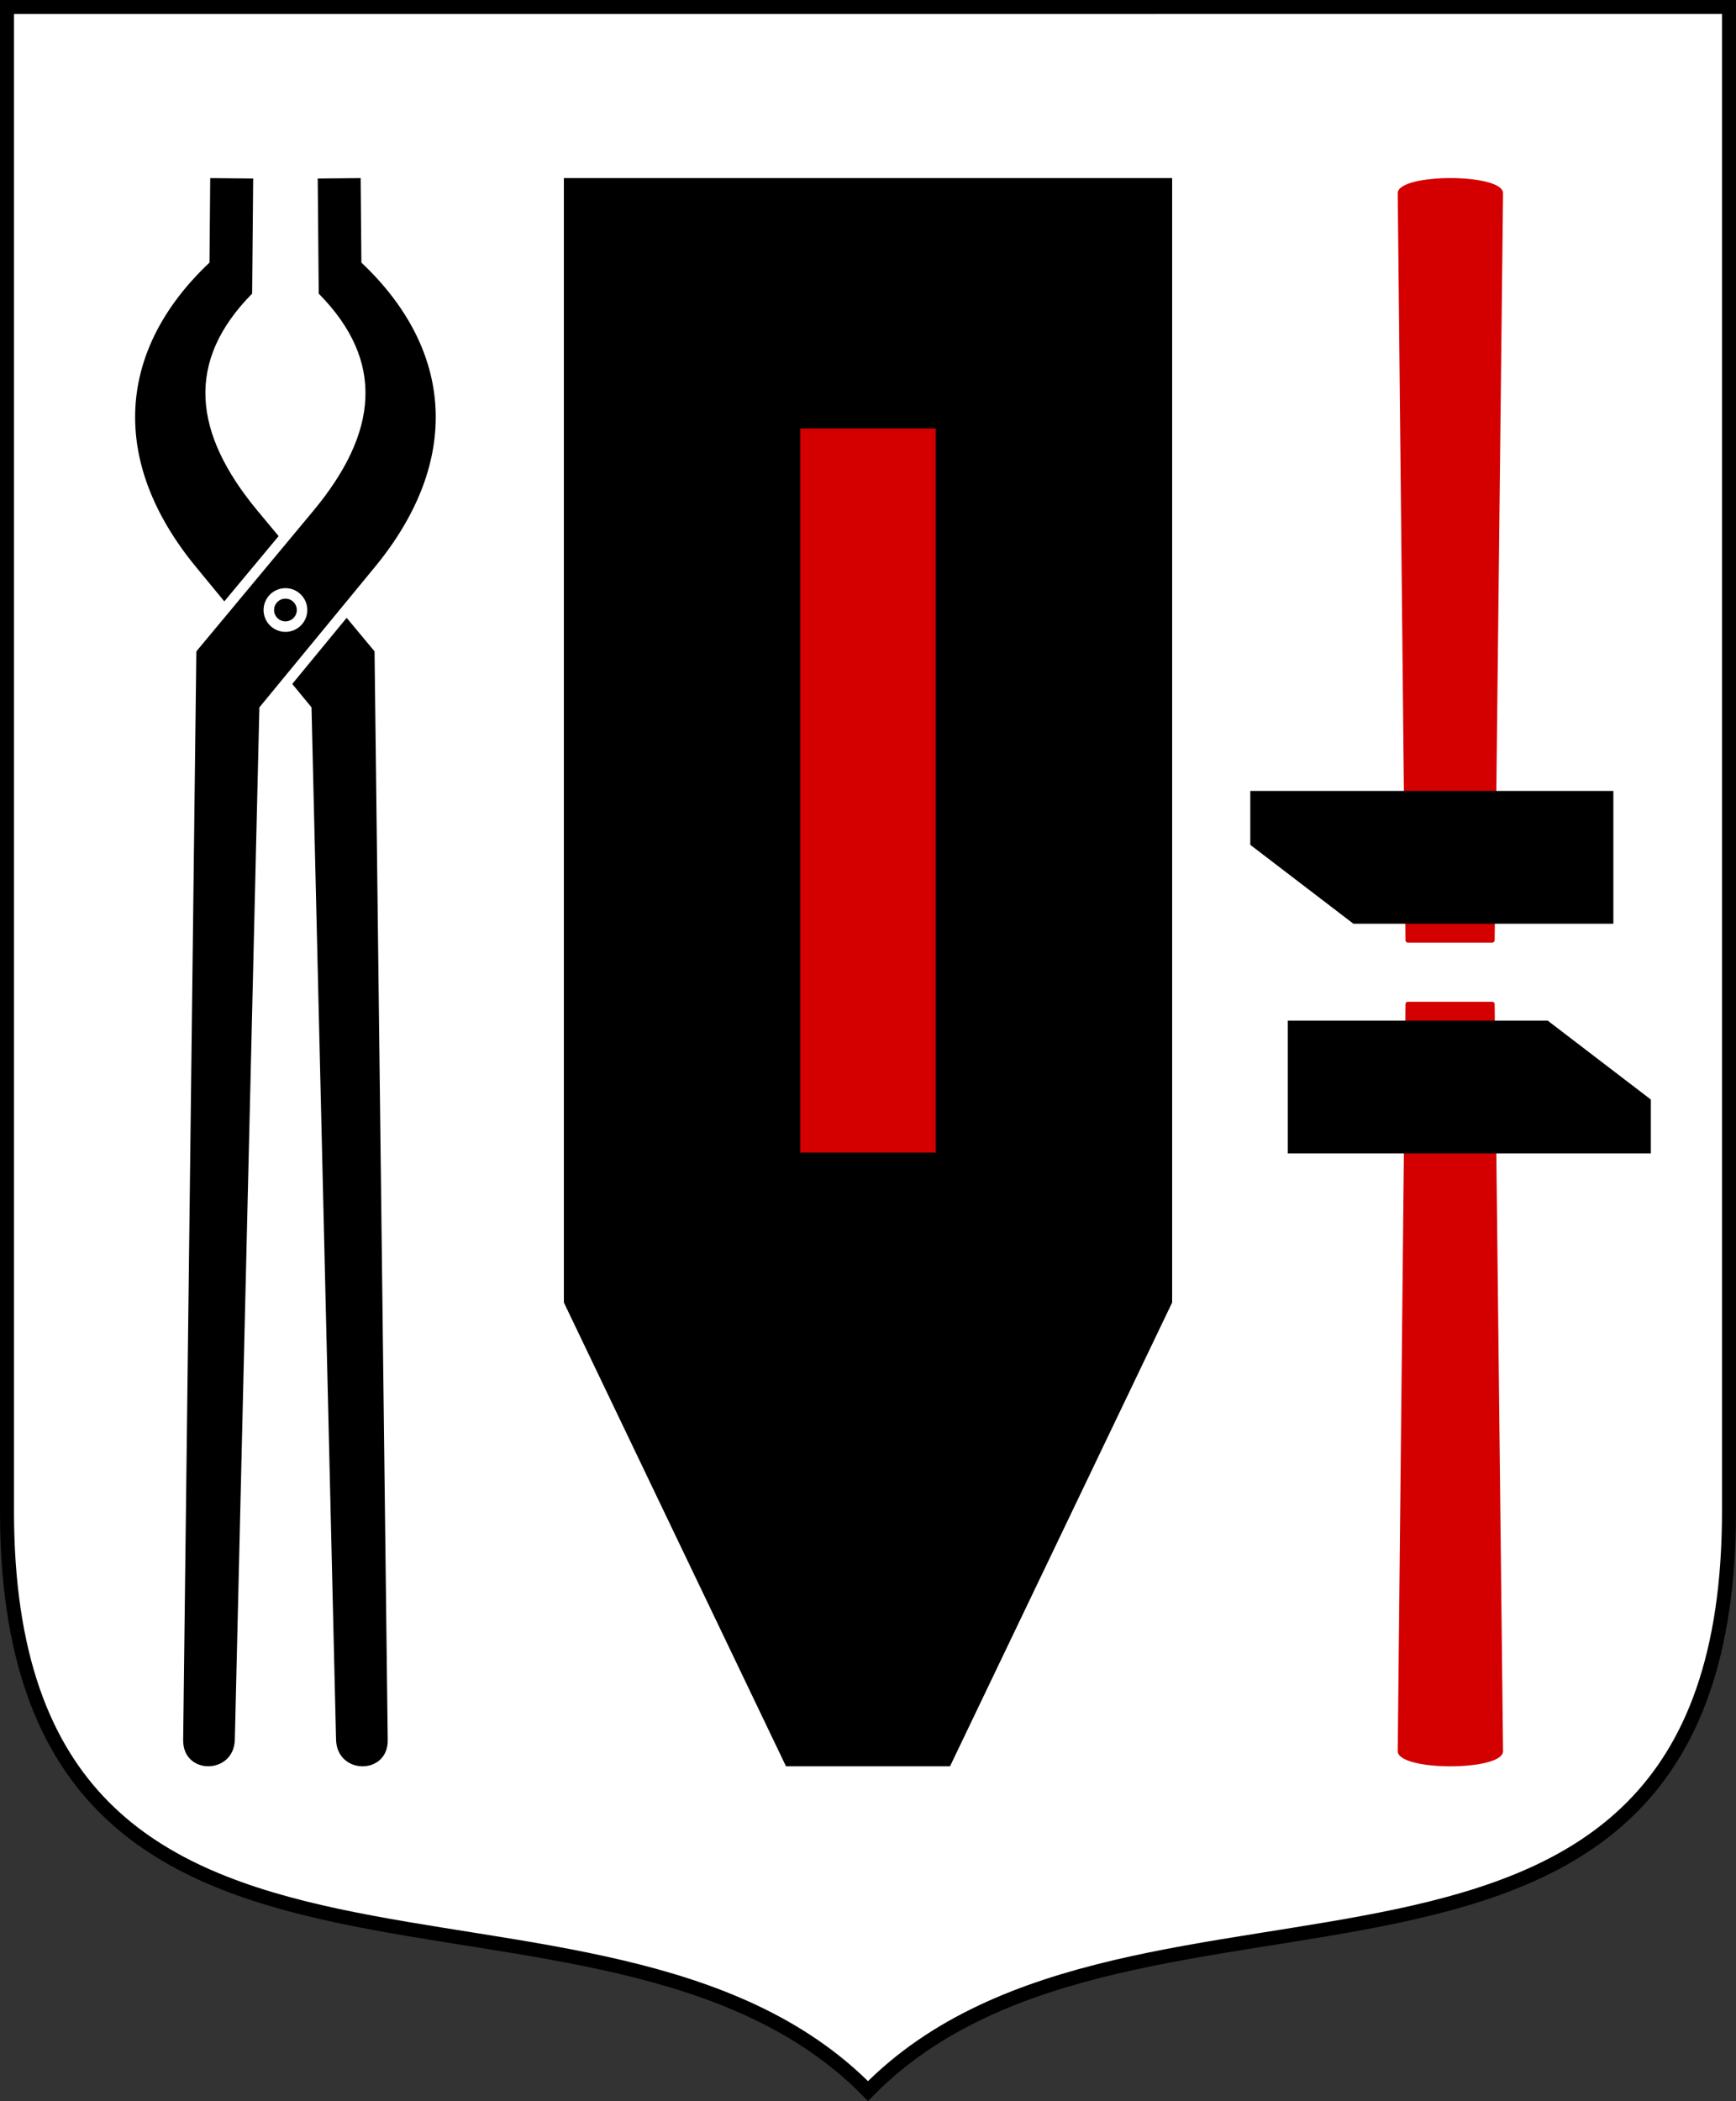
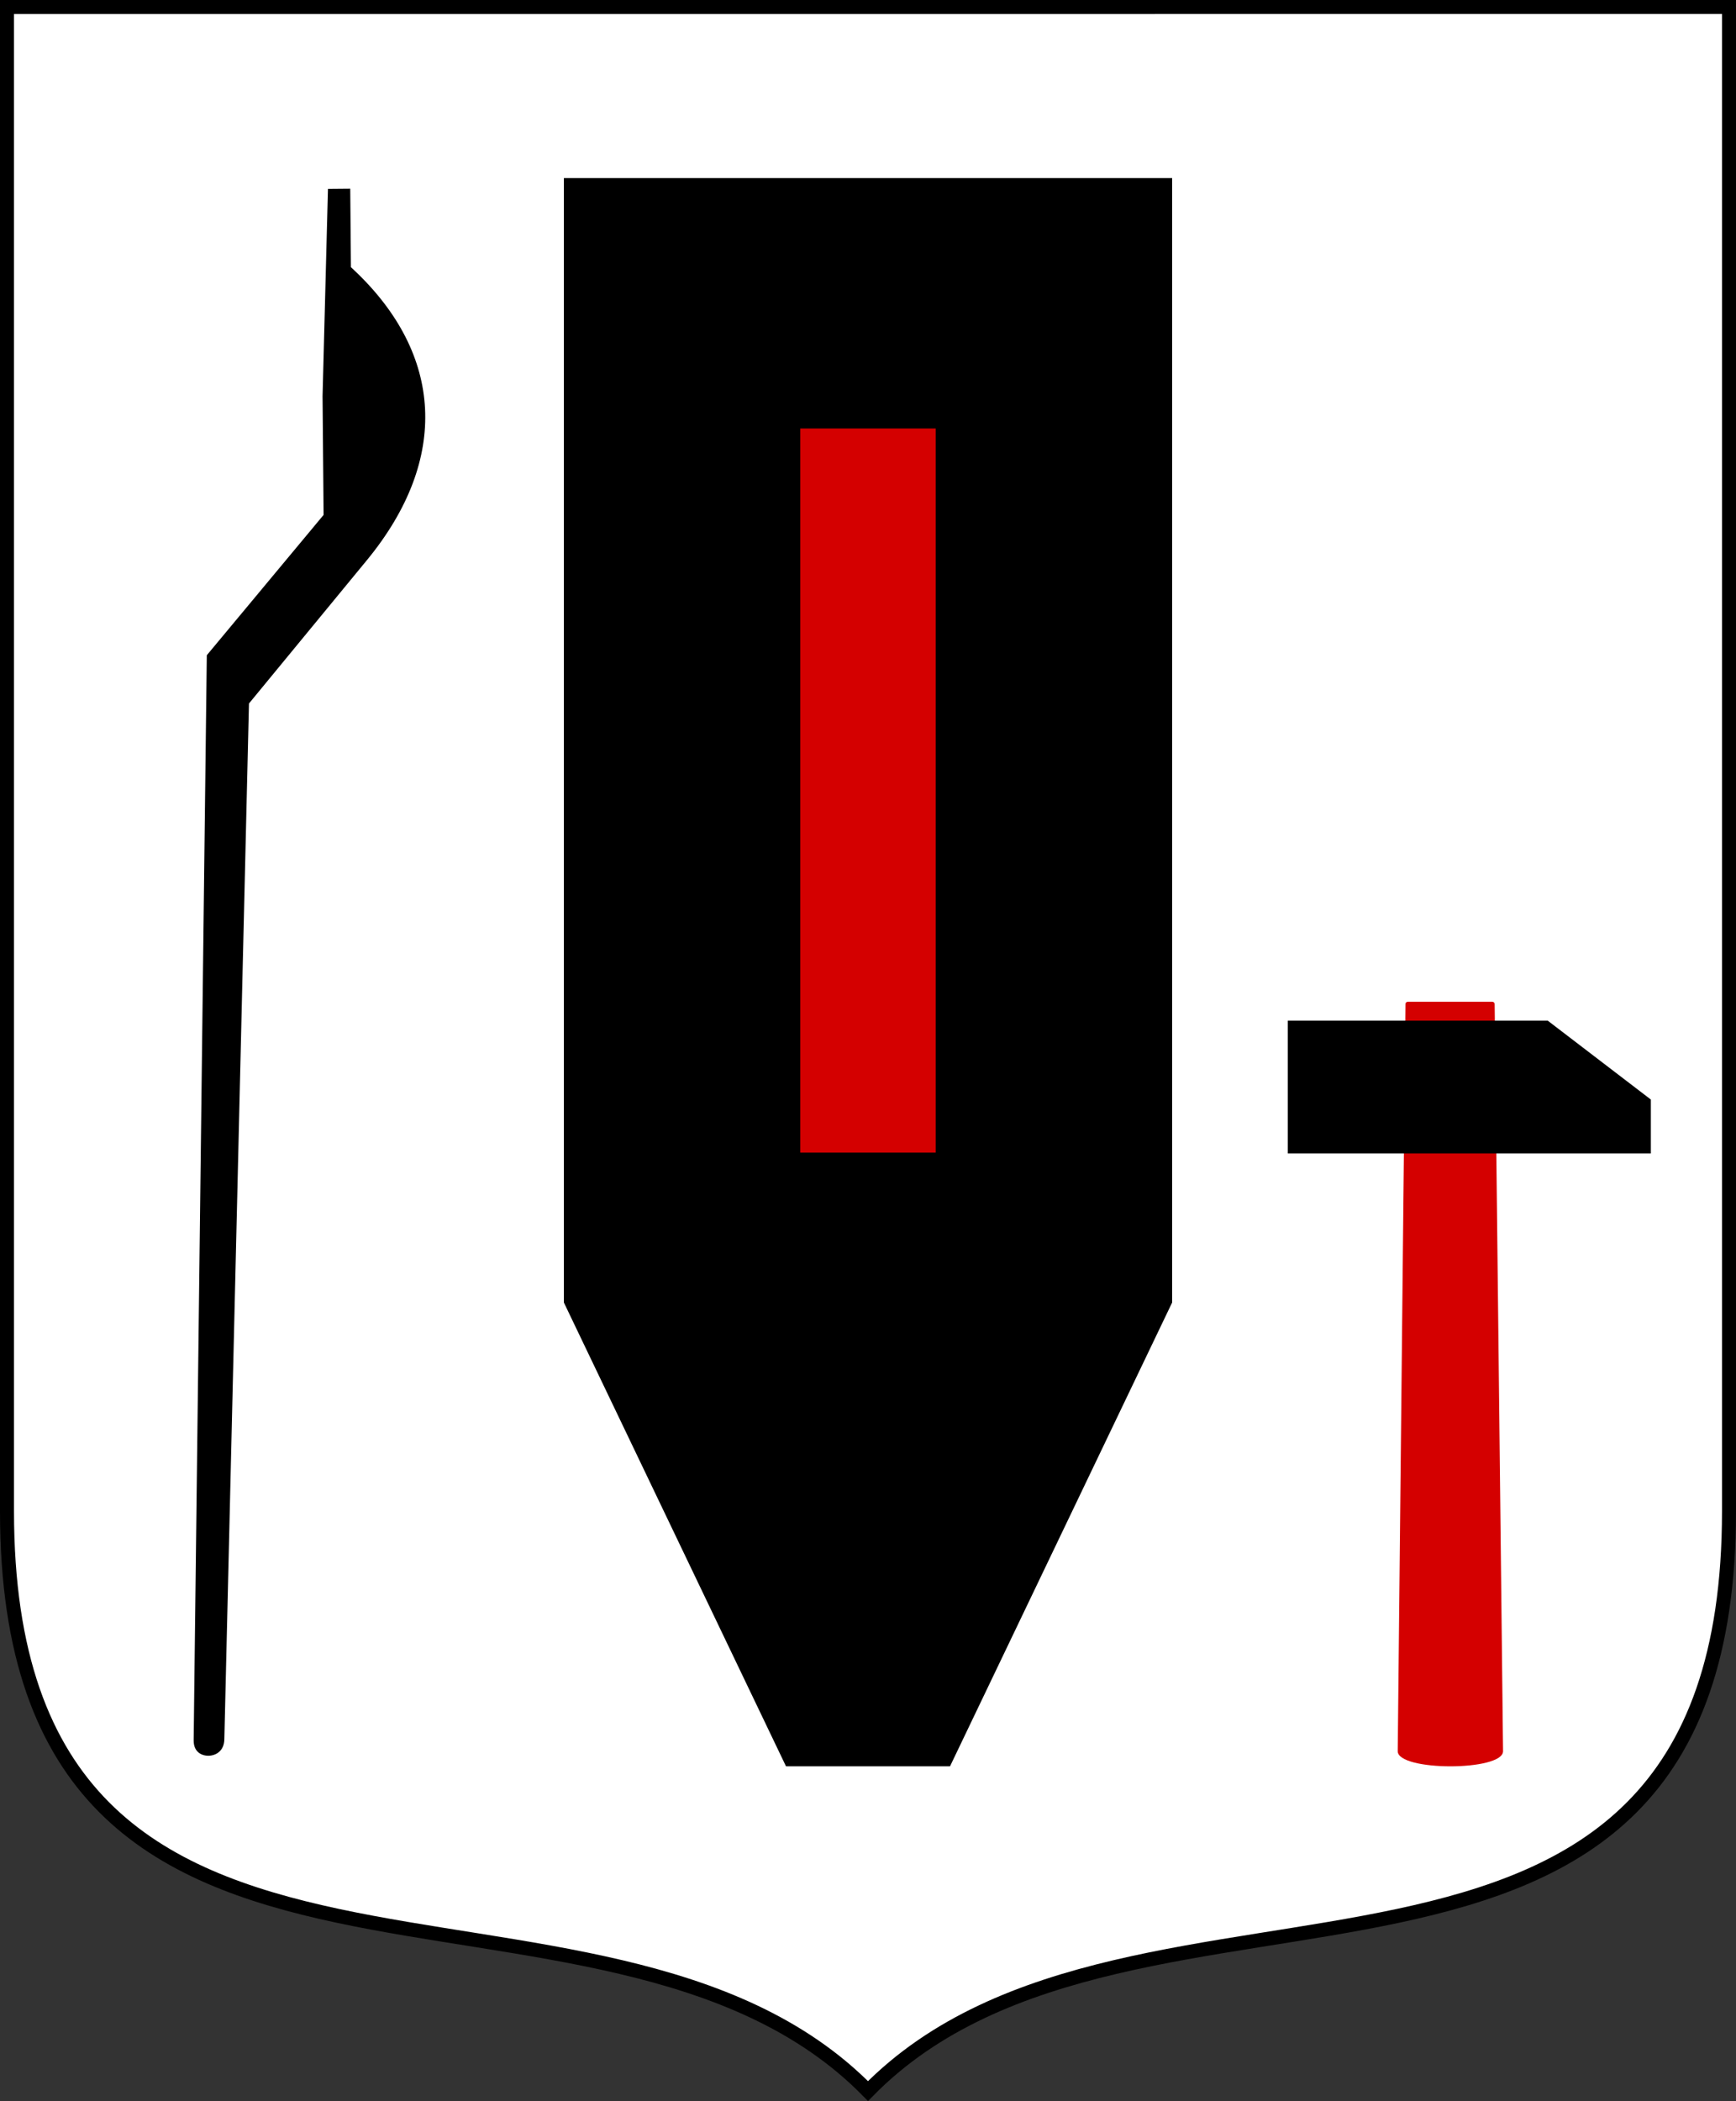
<svg xmlns="http://www.w3.org/2000/svg" height="300" width="248" version="1.0">
  <rect width="100%" height="100%" fill="#333333" stroke="none" />
  <defs />
  <path d="m247,1,0,214.77c0,82.42-84.912,44.012-123,82.791-38.089-38.77-123-0.37-123-82.79v-214.77z" stroke="#000" stroke-miterlimit="4" stroke-dasharray="none" stroke-width="2" fill="#FFF" />
-   <path fill-rule="evenodd" fill="#000" d="M36.166,25.484,30.032,25.431,29.927,37.492c-13.261,12.508-14.335,28.395-1.935,43.454l16.509,20.05,3.506,147.39c0.12,5.034,7.442,5.099,7.382,0.064l-1.883-155.45-16.674-20.021c-9.299-11.165-10.36-21.393-0.81-31.059l0.144-16.437z" />
-   <path d="m45.389,25.484,6.133-0.053,0.105,12.061c13.261,12.508,14.335,28.395,1.936,43.454l-16.509,20.054-3.506,147.38c-0.12,5.034-7.442,5.099-7.382,0.064l1.884-155.44,16.672-20.021c9.299-11.165,10.36-21.393,0.81-31.059l-0.143-16.437z" fill-rule="evenodd" stroke="#FFF" stroke-dasharray="none" stroke-miterlimit="4" stroke-width="3" fill="#000" />
-   <path fill="#000" d="m45.389,25.484,6.133-0.053,0.105,12.061c13.261,12.508,14.335,28.395,1.936,43.454l-16.509,20.054-3.506,147.38c-0.12,5.034-7.442,5.099-7.382,0.064l1.884-155.44,16.672-20.021c9.299-11.165,10.36-21.393,0.81-31.059l-0.143-16.437z" />
-   <path d="m40.777,84.726c-1.31,0-2.373,1.062-2.373,2.373,0,1.309,1.062,2.371,2.373,2.371,1.309,0,2.373-1.062,2.373-2.371,0-1.31-1.064-2.373-2.373-2.373z" fill-rule="evenodd" stroke="#FFF" stroke-dasharray="none" stroke-miterlimit="4" stroke-width="1.5" fill="#000" />
+   <path d="m45.389,25.484,6.133-0.053,0.105,12.061c13.261,12.508,14.335,28.395,1.936,43.454l-16.509,20.054-3.506,147.38c-0.12,5.034-7.442,5.099-7.382,0.064l1.884-155.44,16.672-20.021l-0.143-16.437z" fill-rule="evenodd" stroke="#FFF" stroke-dasharray="none" stroke-miterlimit="4" stroke-width="3" fill="#000" />
  <path d="m80.552,25.431,86.898,0,0,160.54-31.733,66.221-23.431,0-31.733-66.221,0-160.54z" fill-rule="evenodd" fill="#000" />
  <path d="m114.32,61.176,19.355,0,0,103.39-19.355,0,0-103.39z" fill-rule="evenodd" fill="#d40000" />
  <path d="m213.17,143.03-12.038,0c-0.196,0-0.353,0.146-0.354,0.323l-1.103,106.68c0,2.883,15.047,2.883,15.047,0l-1.2-106.68c-0.002-0.177-0.16-0.323-0.354-0.323z" fill-rule="evenodd" fill="#d40000" />
  <g transform="matrix(1,0,0,-1,0,277.62)">
-     <path d="m213.17,143.03-12.038,0c-0.196,0-0.353,0.146-0.354,0.323l-1.103,106.68c0,2.883,15.047,2.883,15.047,0l-1.2-106.68c-0.002-0.177-0.16-0.323-0.354-0.323z" fill-rule="evenodd" fill="#d40000" />
-   </g>
-   <path d="m230.48,131.89-37.136,0-14.731-11.264,0-7.699,51.867,0,0,18.962z" fill-rule="evenodd" fill="#000" />
+     </g>
  <path d="m183.97,145.73,37.136,0,14.731,11.264,0,7.699-51.867,0,0-18.962z" fill-rule="evenodd" fill="#000" />
</svg>